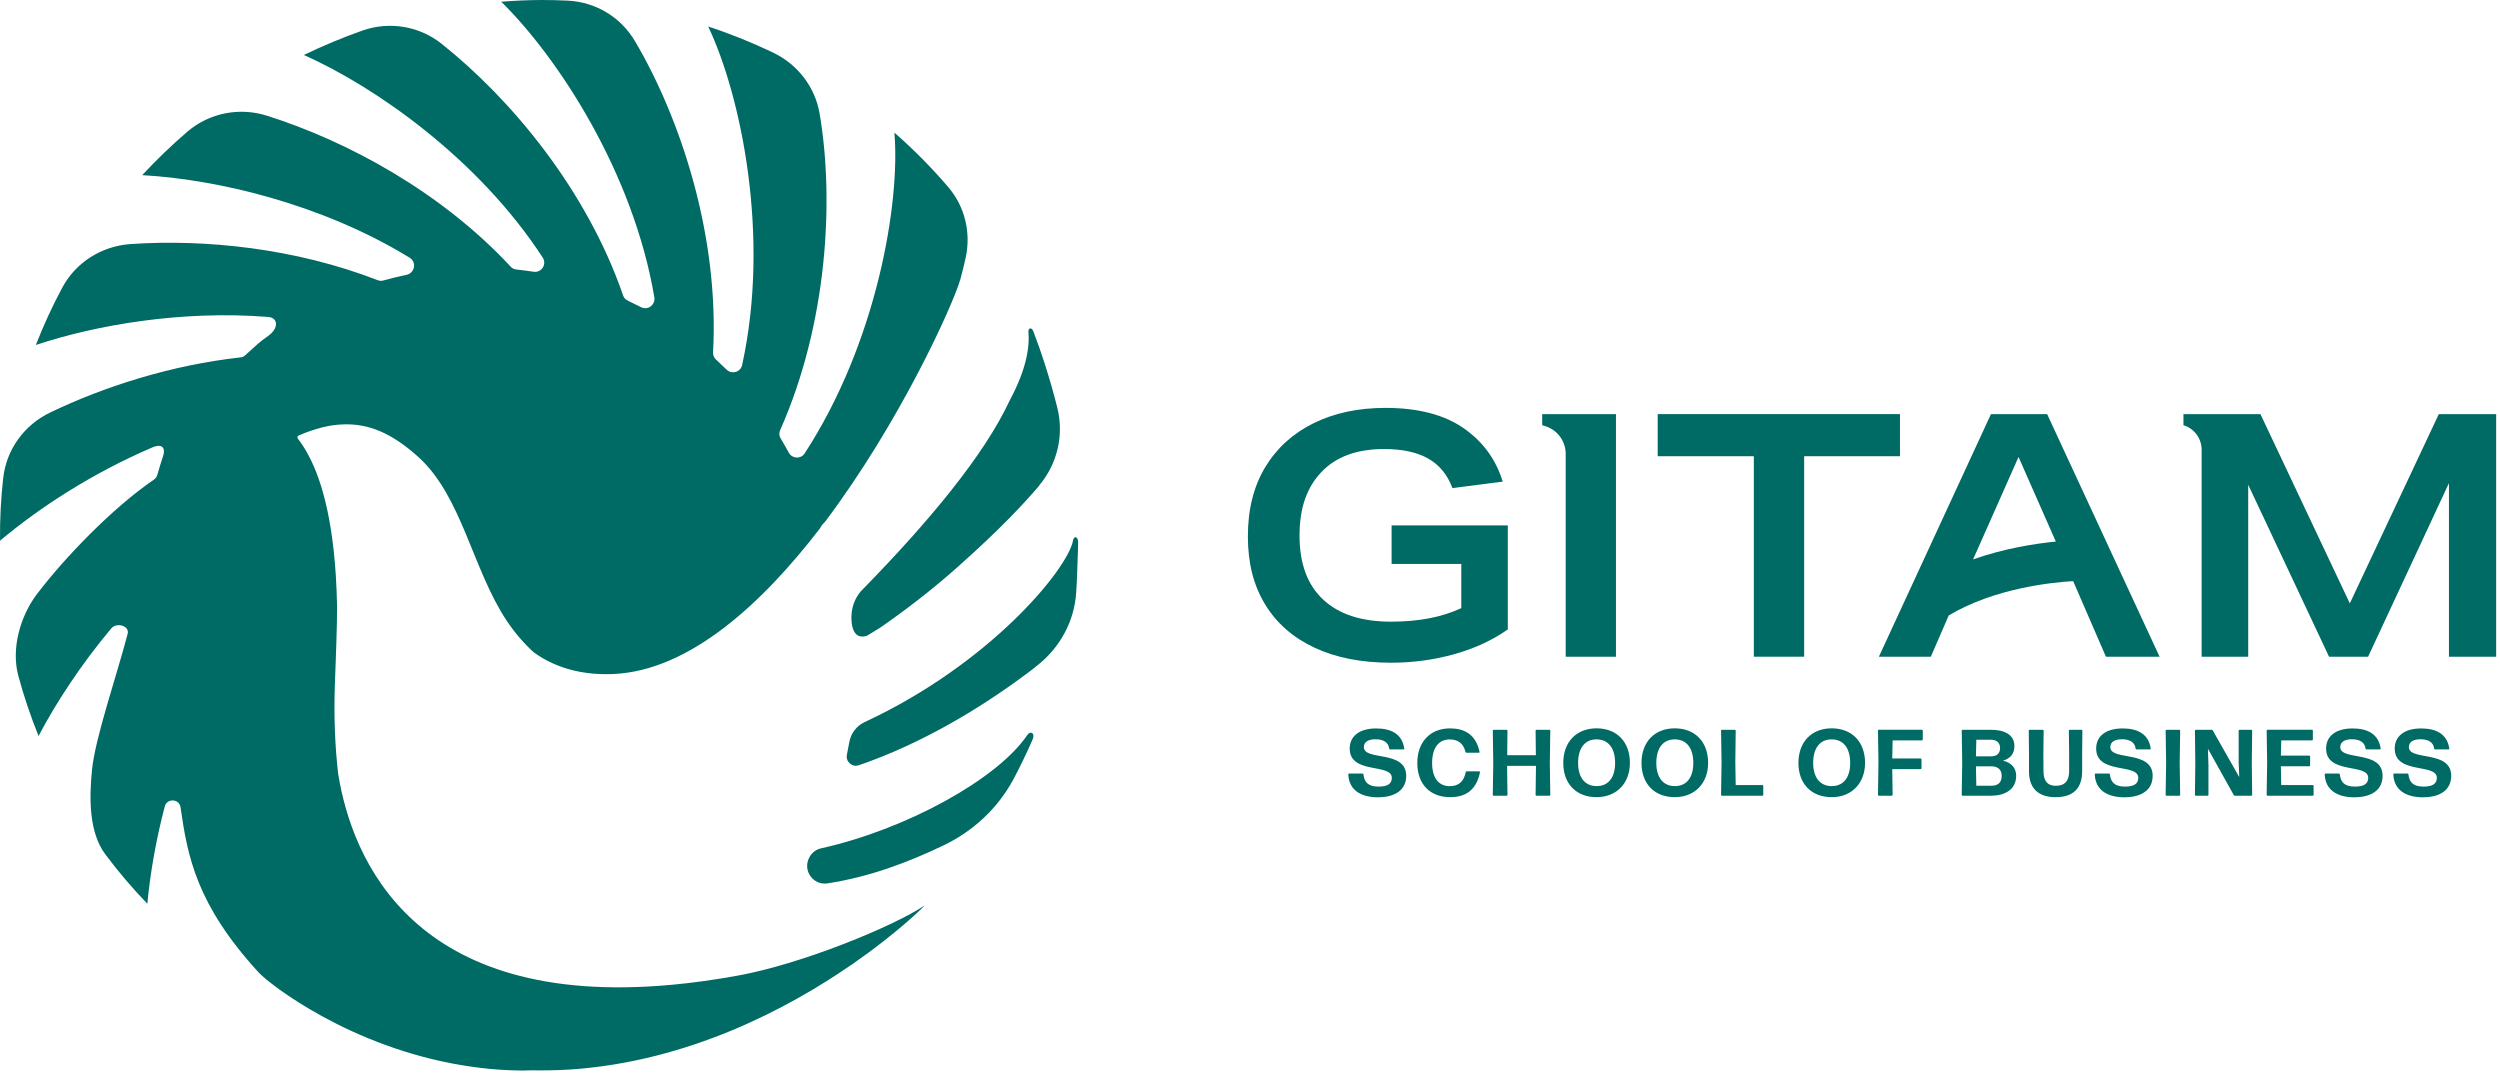
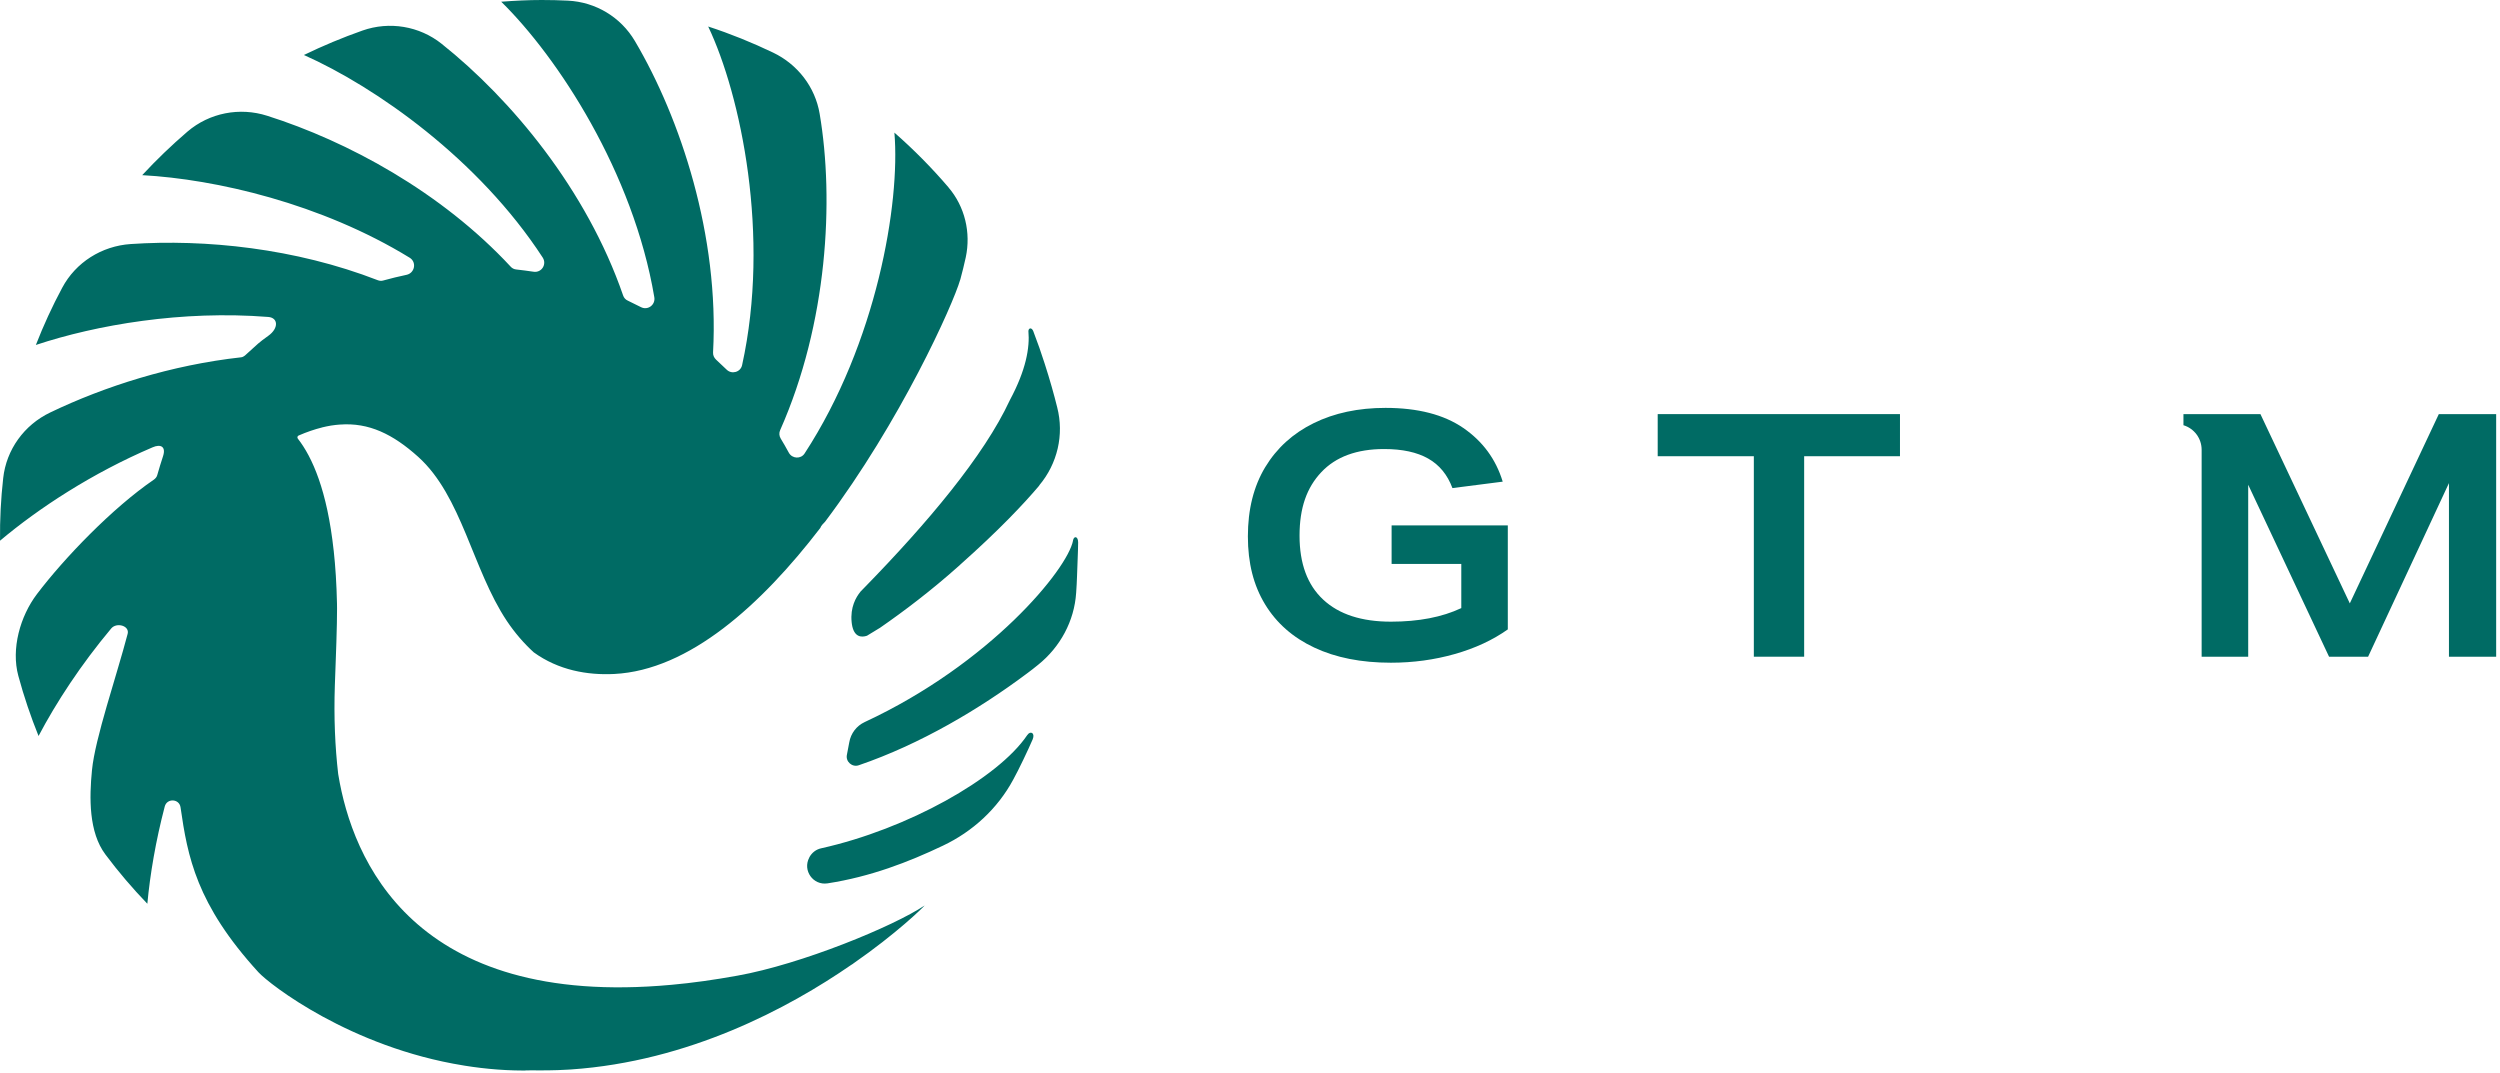
<svg xmlns="http://www.w3.org/2000/svg" width="466" height="200" viewBox="0 0 466 200" fill="none">
  <path d="M259.405 105.12H272.385V113.35C268.795 115.04 264.425 115.88 259.275 115.88C253.785 115.88 249.575 114.51 246.635 111.76C243.695 109.02 242.235 105.05 242.235 99.85C242.235 94.65 243.585 90.88 246.295 88.01C248.995 85.14 252.905 83.7 258.005 83.7C261.385 83.7 264.115 84.29 266.205 85.47C268.295 86.65 269.805 88.49 270.735 90.98L280.105 89.78C278.835 85.6 276.385 82.27 272.755 79.77C269.125 77.28 264.295 76.03 258.255 76.03C253.185 76.03 248.725 76.98 244.865 78.88C241.005 80.78 237.995 83.51 235.835 87.08C233.685 90.65 232.605 94.94 232.605 99.97C232.605 105 233.675 109.13 235.805 112.64C237.935 116.15 240.995 118.84 244.985 120.71C248.975 122.59 253.735 123.53 259.265 123.53C263.405 123.53 267.375 122.99 271.175 121.91C274.975 120.83 278.265 119.3 281.055 117.32V97.94H259.395V105.1L259.405 105.12Z" fill="#006B64" />
  <path d="M354.155 77.19H308.995V85.04H326.915V122.41H336.295V85.04H354.155V77.19Z" fill="#006B64" />
  <path d="M454.595 77.19L438.005 112.47L421.345 77.19H406.995V79.26C409.015 79.87 410.385 81.73 410.385 83.84V122.41H419.065V90.36L434.135 122.41H441.415L456.485 90.05V122.41H465.285V77.19H454.585H454.595Z" fill="#006B64" />
-   <path d="M291.835 77.19H287.465V79.26L288.015 79.43C290.285 80.12 291.845 82.22 291.845 84.6V122.42H301.215V77.2H291.845L291.835 77.19Z" fill="#006B64" />
-   <path d="M381.575 77.19H371.115L350.225 122.41H359.905L363.245 114.72C371.815 109.6 382.565 108.55 386.435 108.32L392.545 122.41H402.545L381.585 77.19H381.575ZM367.775 104.27L368.385 102.9H368.395L376.255 85.18L383.205 100.95C379.385 101.32 373.665 102.2 367.775 104.27Z" fill="#006B64" />
  <path d="M193.735 90.49C190.795 93.97 186.205 98.83 178.975 105.26C178.935 105.3 178.895 105.34 178.855 105.38C178.745 105.47 178.645 105.56 178.525 105.67C173.595 110.06 168.605 113.86 163.965 117.07C163.955 117.07 163.935 117.08 163.935 117.08C163.155 117.57 162.395 118.04 161.605 118.5C161.595 118.5 161.595 118.51 161.575 118.51C160.665 118.81 159.185 118.88 158.795 116.36C158.765 116.24 158.755 116.11 158.745 115.96C158.465 113.2 159.555 111.32 160.365 110.33C160.365 110.32 160.375 110.32 160.375 110.3C160.625 110.05 160.875 109.79 161.125 109.53C161.135 109.52 161.155 109.5 161.155 109.5C172.865 97.5 183.415 84.98 188.215 74.63C188.225 74.62 188.225 74.59 188.245 74.58C188.245 74.57 188.255 74.57 188.255 74.55C191.245 68.98 191.975 64.8 191.695 61.72C191.695 61.72 191.695 61.71 191.695 61.69C191.745 61.12 192.285 60.98 192.605 61.73C192.605 61.74 192.615 61.76 192.615 61.77C193.405 63.81 194.115 65.85 194.735 67.8C195.695 70.77 196.475 73.56 197.065 75.94C198.375 81.04 197.105 86.44 193.715 90.47M200.015 100.76C198.995 106.11 184.575 123.71 161.185 134.59C159.655 135.3 158.595 136.7 158.305 138.36C158.175 139.14 158.025 139.92 157.865 140.68C157.585 141.96 158.845 143.08 160.085 142.64C171.575 138.71 182.615 132.14 191.555 125.44C192.095 125.05 192.785 124.5 193.515 123.91C197.625 120.61 200.255 115.76 200.595 110.5C200.675 109.5 200.715 108.48 200.755 107.48C200.765 106.58 200.965 102.59 200.965 101.11C200.965 99.92 200.175 99.84 200.005 100.75L200.015 100.76ZM191.465 137.04C186.035 145.1 169.135 154.55 153.075 158.12C152.125 158.32 151.335 158.94 150.875 159.78C150.865 159.81 150.865 159.83 150.845 159.86C149.565 162.25 151.565 165.07 154.245 164.66C162.225 163.43 169.335 160.7 175.765 157.63C181.305 155.01 185.955 150.73 188.865 145.32C189.845 143.57 191.705 139.66 192.495 137.8C192.985 136.61 192.055 136.14 191.465 137.04ZM176.805 34.93C173.695 31.29 170.315 27.87 166.715 24.72C167.835 37.87 163.405 63.94 149.975 84.53C149.275 85.61 147.655 85.52 147.035 84.38C146.545 83.48 146.045 82.6 145.515 81.73C145.225 81.25 145.195 80.67 145.425 80.17C154.265 60.22 155.505 37.27 152.785 21.21C151.945 16.22 148.685 12 144.115 9.81C140.215 7.94 136.175 6.3 132.005 4.94C138.095 17.72 143.635 44.02 138.325 68.07C138.035 69.38 136.385 69.84 135.435 68.89C134.785 68.26 134.125 67.64 133.465 67.03C133.085 66.67 132.885 66.19 132.915 65.68C134.095 43.98 126.875 22.09 118.345 7.65C115.705 3.18 111.025 0.37 105.835 0.12C104.225 0.04 102.615 0 100.985 0C98.455 0 95.935 0.13 93.425 0.32C103.975 10.67 118.045 32.14 121.965 55.41C122.205 56.83 120.735 57.92 119.455 57.24C118.655 56.83 117.845 56.44 117.025 56.04C116.605 55.86 116.285 55.5 116.145 55.06C109.365 35.4 95.325 18.51 82.315 8.16C78.165 4.85 72.585 3.93 67.575 5.69C63.825 7.01 60.175 8.54 56.645 10.25C70.095 16.24 89.225 29.68 101.155 48C101.985 49.27 100.935 50.89 99.445 50.65C98.375 50.49 97.305 50.35 96.225 50.23C95.825 50.19 95.455 50.01 95.185 49.7C82.235 35.76 64.775 26.33 49.805 21.58C44.665 19.94 39.045 21.03 34.945 24.53C31.975 27.08 29.155 29.79 26.505 32.65C40.235 33.4 59.865 37.93 76.365 48.04C77.715 48.87 77.315 50.91 75.765 51.23C74.315 51.53 72.875 51.89 71.455 52.28C71.115 52.39 70.745 52.36 70.415 52.23C55.035 46.26 38.245 44.55 24.345 45.49C18.965 45.86 14.125 48.89 11.595 53.64C9.745 57.08 8.115 60.64 6.685 64.3C18.025 60.54 33.945 57.81 50.005 59.08C51.885 59.23 51.965 61.2 50.015 62.59C48.295 63.81 47.945 64.19 46.285 65.7C45.825 66.11 45.495 66.53 44.955 66.6C31.965 68.04 19.525 72.01 9.355 76.89C4.515 79.2 1.175 83.81 0.595 89.13C0.165 92.95 -0.035 96.83 0.005 100.78H0.015C7.255 94.69 17.185 88.19 28.445 83.38C29.935 82.73 30.975 83.22 30.395 85.02C29.895 86.58 29.785 86.91 29.305 88.58C29.215 88.92 28.965 89.2 28.675 89.41C20.985 94.66 11.975 104.02 6.885 110.74C3.745 114.88 2.055 120.96 3.415 125.97C4.455 129.82 5.725 133.57 7.185 137.19C10.495 130.91 15.075 123.9 20.735 117.14C21.735 115.95 24.185 116.63 23.795 118.14C21.695 126.16 17.725 137.57 17.145 143.55C16.635 148.71 16.535 155.13 19.655 159.28C22.065 162.5 24.675 165.56 27.465 168.46C27.975 162.95 29.025 156.76 30.705 150.34C31.115 148.74 33.435 148.86 33.655 150.5C34.965 159.63 36.585 168.55 48.175 181.23C50.255 183.49 65.295 195.21 86.435 198.61H86.445C86.525 198.64 86.595 198.64 86.665 198.65C90.625 199.28 94.785 199.63 99.125 199.53C98.595 199.52 98.075 199.49 97.525 199.48C98.405 199.51 99.275 199.52 100.135 199.52H100.285C101.535 199.53 102.775 199.51 104.005 199.47C104.555 199.44 105.115 199.42 105.665 199.39C105.955 199.38 106.205 199.36 106.415 199.35C128.375 197.85 146.925 187.97 158.705 179.83H158.715C158.805 179.76 158.905 179.7 158.995 179.65C159.005 179.64 159.025 179.62 159.025 179.62C167.175 173.96 172.005 169.2 172.355 168.78C166.525 172.68 149.385 179.73 137.475 181.86C133.125 182.65 129.025 183.22 125.155 183.57H125.145C76.965 188 65.655 160.12 63.065 144.43C63.055 144.36 63.055 144.3 63.035 144.25C62.455 139.23 62.215 133.74 62.415 127.78C62.455 126.33 62.525 124.83 62.575 123.32C62.665 120.96 62.745 118.57 62.795 116.17C62.805 115.26 62.825 114.36 62.825 113.47C62.825 113.15 62.825 112.82 62.815 112.51C62.735 108.86 62.525 105.59 62.205 102.66C62.205 102.63 62.205 102.61 62.195 102.61C60.985 91.43 58.215 85.22 55.515 81.76C55.365 81.56 55.435 81.28 55.665 81.18C57.185 80.52 58.625 80.03 60.025 79.68C60.025 79.67 60.035 79.67 60.035 79.67C60.585 79.54 61.145 79.42 61.675 79.33C61.705 79.33 61.715 79.33 61.745 79.32C62.275 79.24 62.785 79.18 63.305 79.14H63.375C68.765 78.74 73.235 80.92 77.945 85.15C86.095 92.48 88.045 106.08 94.465 115.73C95.955 117.96 97.645 119.91 99.485 121.59C104.115 124.94 109.505 125.88 114.485 125.63C128.455 124.93 141.915 112.73 152.905 98.41C152.985 98.19 153.115 97.98 153.285 97.79C153.455 97.62 153.615 97.43 153.785 97.26C167.835 78.59 177.655 56.77 178.985 52.13H178.995C179.375 50.72 179.725 49.32 180.015 47.98C181.005 43.36 179.855 38.5 176.785 34.92L176.805 34.93Z" fill="#006B64" />
-   <path d="M451.685 148.61C454.895 148.61 456.905 147.2 456.905 144.61C456.905 139.75 449.015 141.88 449.015 139.26C449.015 138.24 449.925 137.8 451.195 137.8C452.685 137.8 453.605 138.41 453.725 139.53C453.745 139.64 453.815 139.69 453.905 139.69H456.385C456.495 139.69 456.565 139.62 456.545 139.51C456.155 136.89 454.195 135.78 451.315 135.78C448.175 135.78 446.375 137.22 446.375 139.53C446.375 144.41 454.225 142.22 454.225 144.99C454.225 146.15 453.345 146.62 451.745 146.62C449.725 146.62 449.095 145.72 448.935 144.35C448.915 144.24 448.845 144.19 448.755 144.19H446.275C446.165 144.19 446.115 144.24 446.115 144.35C446.235 147.27 448.455 148.62 451.685 148.62M438.895 148.61C442.105 148.61 444.115 147.2 444.115 144.61C444.115 139.75 436.225 141.88 436.225 139.26C436.225 138.24 437.135 137.8 438.405 137.8C439.895 137.8 440.815 138.41 440.935 139.53C440.955 139.64 441.025 139.69 441.115 139.69H443.595C443.705 139.69 443.775 139.62 443.755 139.51C443.365 136.89 441.405 135.78 438.525 135.78C435.385 135.78 433.585 137.22 433.585 139.53C433.585 144.41 441.435 142.22 441.435 144.99C441.435 146.15 440.555 146.62 438.955 146.62C436.935 146.62 436.305 145.72 436.145 144.35C436.125 144.24 436.055 144.19 435.965 144.19H433.485C433.375 144.19 433.325 144.24 433.325 144.35C433.445 147.27 435.665 148.62 438.895 148.62V148.61ZM431.095 146.34H425.225L425.155 142.83H430.445C430.535 142.83 430.605 142.76 430.605 142.67V141C430.605 140.91 430.535 140.84 430.445 140.84H425.155L425.225 138.01H430.955C431.045 138.01 431.115 137.94 431.115 137.85V136.18C431.115 136.09 431.045 136.02 430.955 136.02H422.665C422.575 136.02 422.505 136.09 422.505 136.18L422.595 142.17L422.505 148.16C422.505 148.25 422.575 148.32 422.665 148.32H431.095C431.185 148.32 431.255 148.25 431.255 148.16V146.49C431.255 146.4 431.185 146.33 431.095 146.33V146.34ZM411.665 142.9L411.555 139.56L416.385 148.22C416.425 148.29 416.495 148.33 416.575 148.33H419.645C419.735 148.33 419.805 148.26 419.805 148.17L419.735 142.18L419.805 136.19C419.805 136.1 419.735 136.03 419.645 136.03H417.445C417.355 136.03 417.285 136.1 417.285 136.19V142.06L417.395 144.85L412.455 136.14C412.415 136.07 412.345 136.03 412.265 136.03H409.295C409.205 136.03 409.135 136.1 409.135 136.19L409.205 142.18L409.135 148.17C409.135 148.26 409.205 148.33 409.295 148.33H411.495C411.585 148.33 411.655 148.26 411.655 148.17V142.9H411.665ZM406.295 142.18L406.385 136.19C406.385 136.1 406.315 136.03 406.225 136.03H403.835C403.745 136.03 403.675 136.1 403.675 136.19L403.765 142.18L403.675 148.17C403.675 148.26 403.745 148.33 403.835 148.33H406.225C406.315 148.33 406.385 148.26 406.385 148.17L406.295 142.18ZM396.035 148.61C399.245 148.61 401.255 147.2 401.255 144.61C401.255 139.75 393.365 141.88 393.365 139.26C393.365 138.24 394.275 137.8 395.545 137.8C397.035 137.8 397.955 138.41 398.075 139.53C398.095 139.64 398.165 139.69 398.255 139.69H400.735C400.845 139.69 400.915 139.62 400.895 139.51C400.505 136.89 398.545 135.78 395.665 135.78C392.525 135.78 390.725 137.22 390.725 139.53C390.725 144.41 398.575 142.22 398.575 144.99C398.575 146.15 397.695 146.62 396.095 146.62C394.075 146.62 393.445 145.72 393.285 144.35C393.265 144.24 393.195 144.19 393.105 144.19H390.625C390.515 144.19 390.465 144.24 390.465 144.35C390.585 147.27 392.805 148.62 396.035 148.62V148.61ZM383.215 148.59C386.485 148.59 388.115 146.89 388.115 143.76V140.42L388.155 136.19C388.155 136.1 388.085 136.03 387.995 136.03H385.795C385.705 136.03 385.635 136.1 385.635 136.19L385.685 140.41V143.75C385.685 145.51 384.925 146.47 383.205 146.47C381.605 146.47 380.905 145.5 380.905 143.75L380.885 140.36L380.935 136.2C380.935 136.11 380.865 136.04 380.775 136.04H378.315C378.225 136.04 378.155 136.11 378.155 136.2L378.205 140.43V143.77C378.185 146.9 379.925 148.6 383.195 148.6L383.215 148.59ZM371.145 142.84C372.215 142.84 373.115 143.3 373.115 144.6C373.115 146.04 372.255 146.46 371.145 146.46H368.385L368.315 142.84H371.145ZM371.145 137.89C372.055 137.89 372.815 138.36 372.815 139.45C372.815 140.45 372.185 140.98 371.145 140.98H368.315L368.385 137.89H371.145ZM371.195 148.32C373.545 148.32 375.815 147.27 375.815 144.6C375.815 143.25 375.005 142.16 373.355 141.79C374.705 141.39 375.485 140.54 375.485 139.07C375.485 136.94 373.625 136.03 371.115 136.03H365.825C365.735 136.03 365.665 136.1 365.665 136.19L365.755 142.18L365.665 148.17C365.665 148.26 365.735 148.33 365.825 148.33H371.205L371.195 148.32ZM352.715 143.37H358.005C358.095 143.37 358.165 143.3 358.165 143.21V141.54C358.165 141.45 358.095 141.38 358.005 141.38H352.715L352.785 138.01H358.245C358.335 138.01 358.405 137.94 358.405 137.85V136.18C358.405 136.09 358.335 136.02 358.245 136.02H350.215C350.125 136.02 350.055 136.09 350.055 136.18L350.145 142.17L350.055 148.16C350.055 148.25 350.125 148.32 350.215 148.32H352.625C352.715 148.32 352.785 148.25 352.785 148.16L352.715 143.36V143.37ZM341.435 146.53C339.225 146.53 337.975 144.88 337.975 142.21C337.975 139.54 339.165 137.82 341.415 137.82C343.665 137.82 344.875 139.52 344.875 142.21C344.875 144.9 343.645 146.53 341.435 146.53ZM341.425 148.59C345.185 148.59 347.645 145.97 347.645 142.21C347.645 138.24 345.165 135.76 341.425 135.76C337.685 135.76 335.225 138.29 335.225 142.21C335.225 146.13 337.665 148.59 341.425 148.59ZM328.525 146.34H323.535L323.465 142.02L323.535 136.19C323.535 136.1 323.465 136.03 323.375 136.03H320.965C320.875 136.03 320.805 136.1 320.805 136.19L320.895 142.18L320.805 148.17C320.805 148.26 320.875 148.33 320.965 148.33H328.515C328.605 148.33 328.675 148.26 328.675 148.17V146.5C328.675 146.41 328.605 146.34 328.515 146.34H328.525ZM312.195 146.53C309.985 146.53 308.735 144.88 308.735 142.21C308.735 139.54 309.925 137.82 312.175 137.82C314.425 137.82 315.635 139.52 315.635 142.21C315.635 144.9 314.405 146.53 312.195 146.53ZM312.175 148.59C315.935 148.59 318.395 145.97 318.395 142.21C318.395 138.24 315.915 135.76 312.175 135.76C308.435 135.76 305.975 138.29 305.975 142.21C305.975 146.13 308.415 148.59 312.175 148.59ZM297.615 146.53C295.405 146.53 294.155 144.88 294.155 142.21C294.155 139.54 295.345 137.82 297.595 137.82C299.845 137.82 301.055 139.52 301.055 142.21C301.055 144.9 299.825 146.53 297.615 146.53ZM297.595 148.59C301.355 148.59 303.815 145.97 303.815 142.21C303.815 138.24 301.335 135.76 297.595 135.76C293.855 135.76 291.395 138.29 291.395 142.21C291.395 146.13 293.835 148.59 297.595 148.59ZM286.285 140.77H280.945L280.995 136.19C280.995 136.1 280.925 136.03 280.835 136.03H278.415C278.325 136.03 278.255 136.1 278.255 136.19L278.345 142.18L278.255 148.17C278.255 148.26 278.325 148.33 278.415 148.33H280.835C280.925 148.33 280.995 148.26 280.995 148.17L280.925 142.76H286.305L286.235 148.17C286.235 148.26 286.305 148.33 286.395 148.33H288.815C288.905 148.33 288.975 148.26 288.975 148.17L288.885 142.18L288.975 136.19C288.975 136.1 288.905 136.03 288.815 136.03H286.395C286.305 136.03 286.235 136.1 286.235 136.19L286.285 140.77ZM270.295 148.59C273.175 148.59 275.165 147.31 275.865 143.99C275.885 143.85 275.825 143.78 275.725 143.78H273.375C273.285 143.78 273.235 143.83 273.215 143.92C272.885 145.61 271.955 146.54 270.225 146.54C268.135 146.54 266.945 144.96 266.945 142.22C266.945 139.48 268.105 137.83 270.245 137.83C271.845 137.83 272.825 138.67 273.165 140.17C273.205 140.26 273.255 140.31 273.345 140.31H275.645C275.755 140.31 275.805 140.24 275.785 140.13C275.085 136.86 272.925 135.77 270.285 135.77C266.575 135.77 264.185 138.32 264.185 142.23C264.185 146.14 266.525 148.59 270.295 148.59ZM256.895 148.61C260.105 148.61 262.115 147.2 262.115 144.61C262.115 139.75 254.225 141.88 254.225 139.26C254.225 138.24 255.135 137.8 256.405 137.8C257.895 137.8 258.815 138.41 258.935 139.53C258.955 139.64 259.025 139.69 259.115 139.69H261.595C261.705 139.69 261.775 139.62 261.755 139.51C261.365 136.89 259.405 135.78 256.525 135.78C253.385 135.78 251.585 137.22 251.585 139.53C251.585 144.41 259.435 142.22 259.435 144.99C259.435 146.15 258.555 146.62 256.955 146.62C254.935 146.62 254.305 145.72 254.145 144.35C254.125 144.24 254.055 144.19 253.965 144.19H251.485C251.375 144.19 251.325 144.24 251.325 144.35C251.445 147.27 253.665 148.62 256.895 148.62V148.61Z" fill="#006B64" />
</svg>